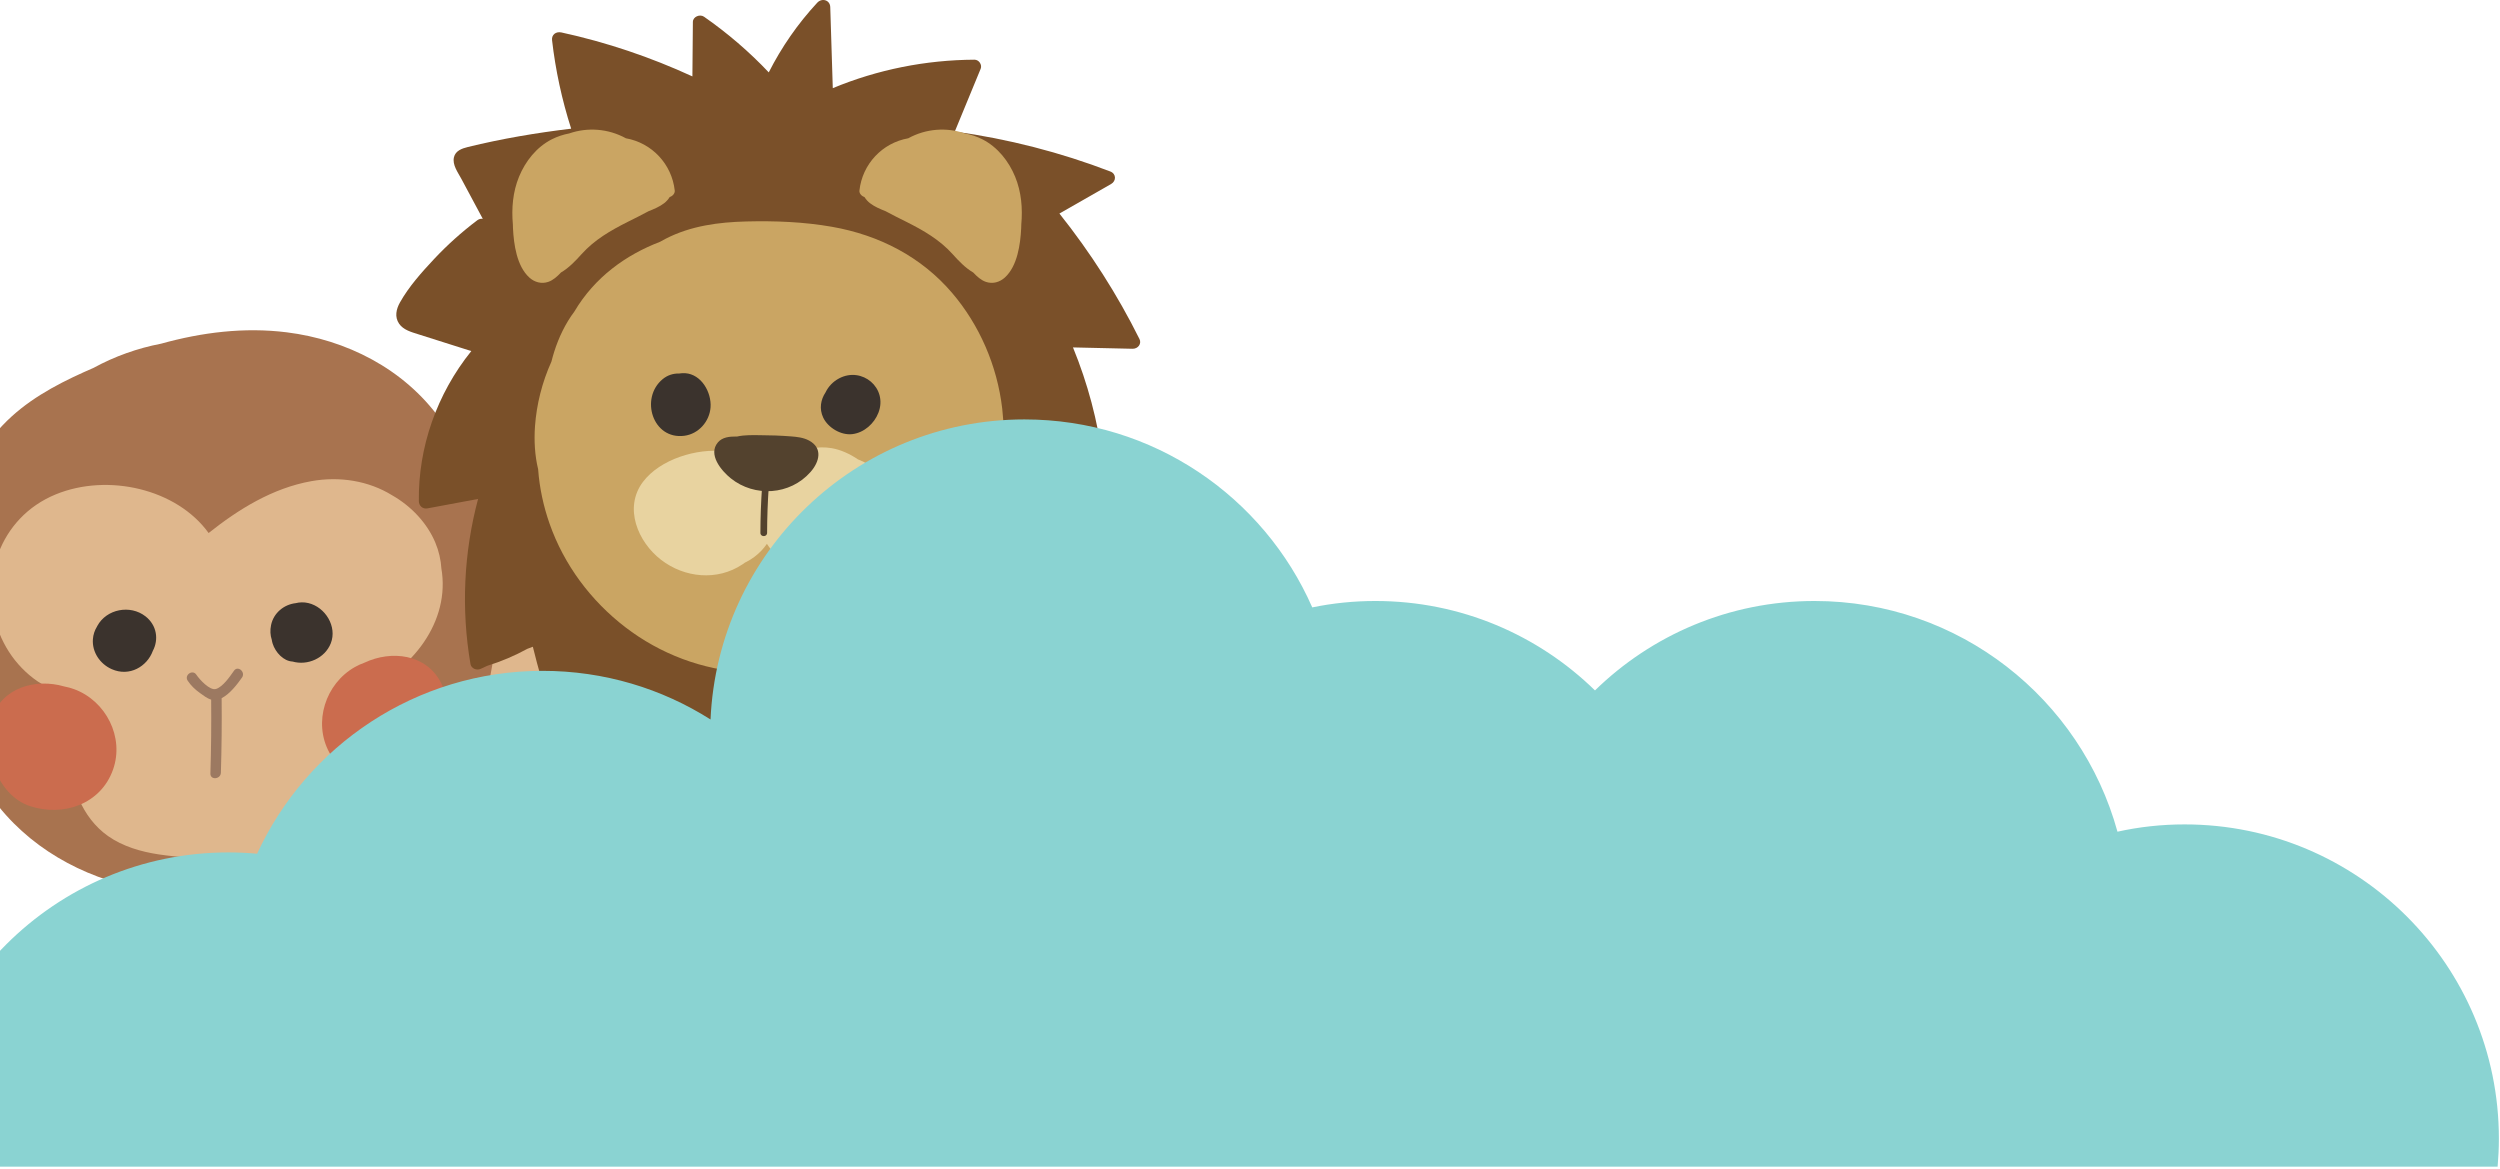
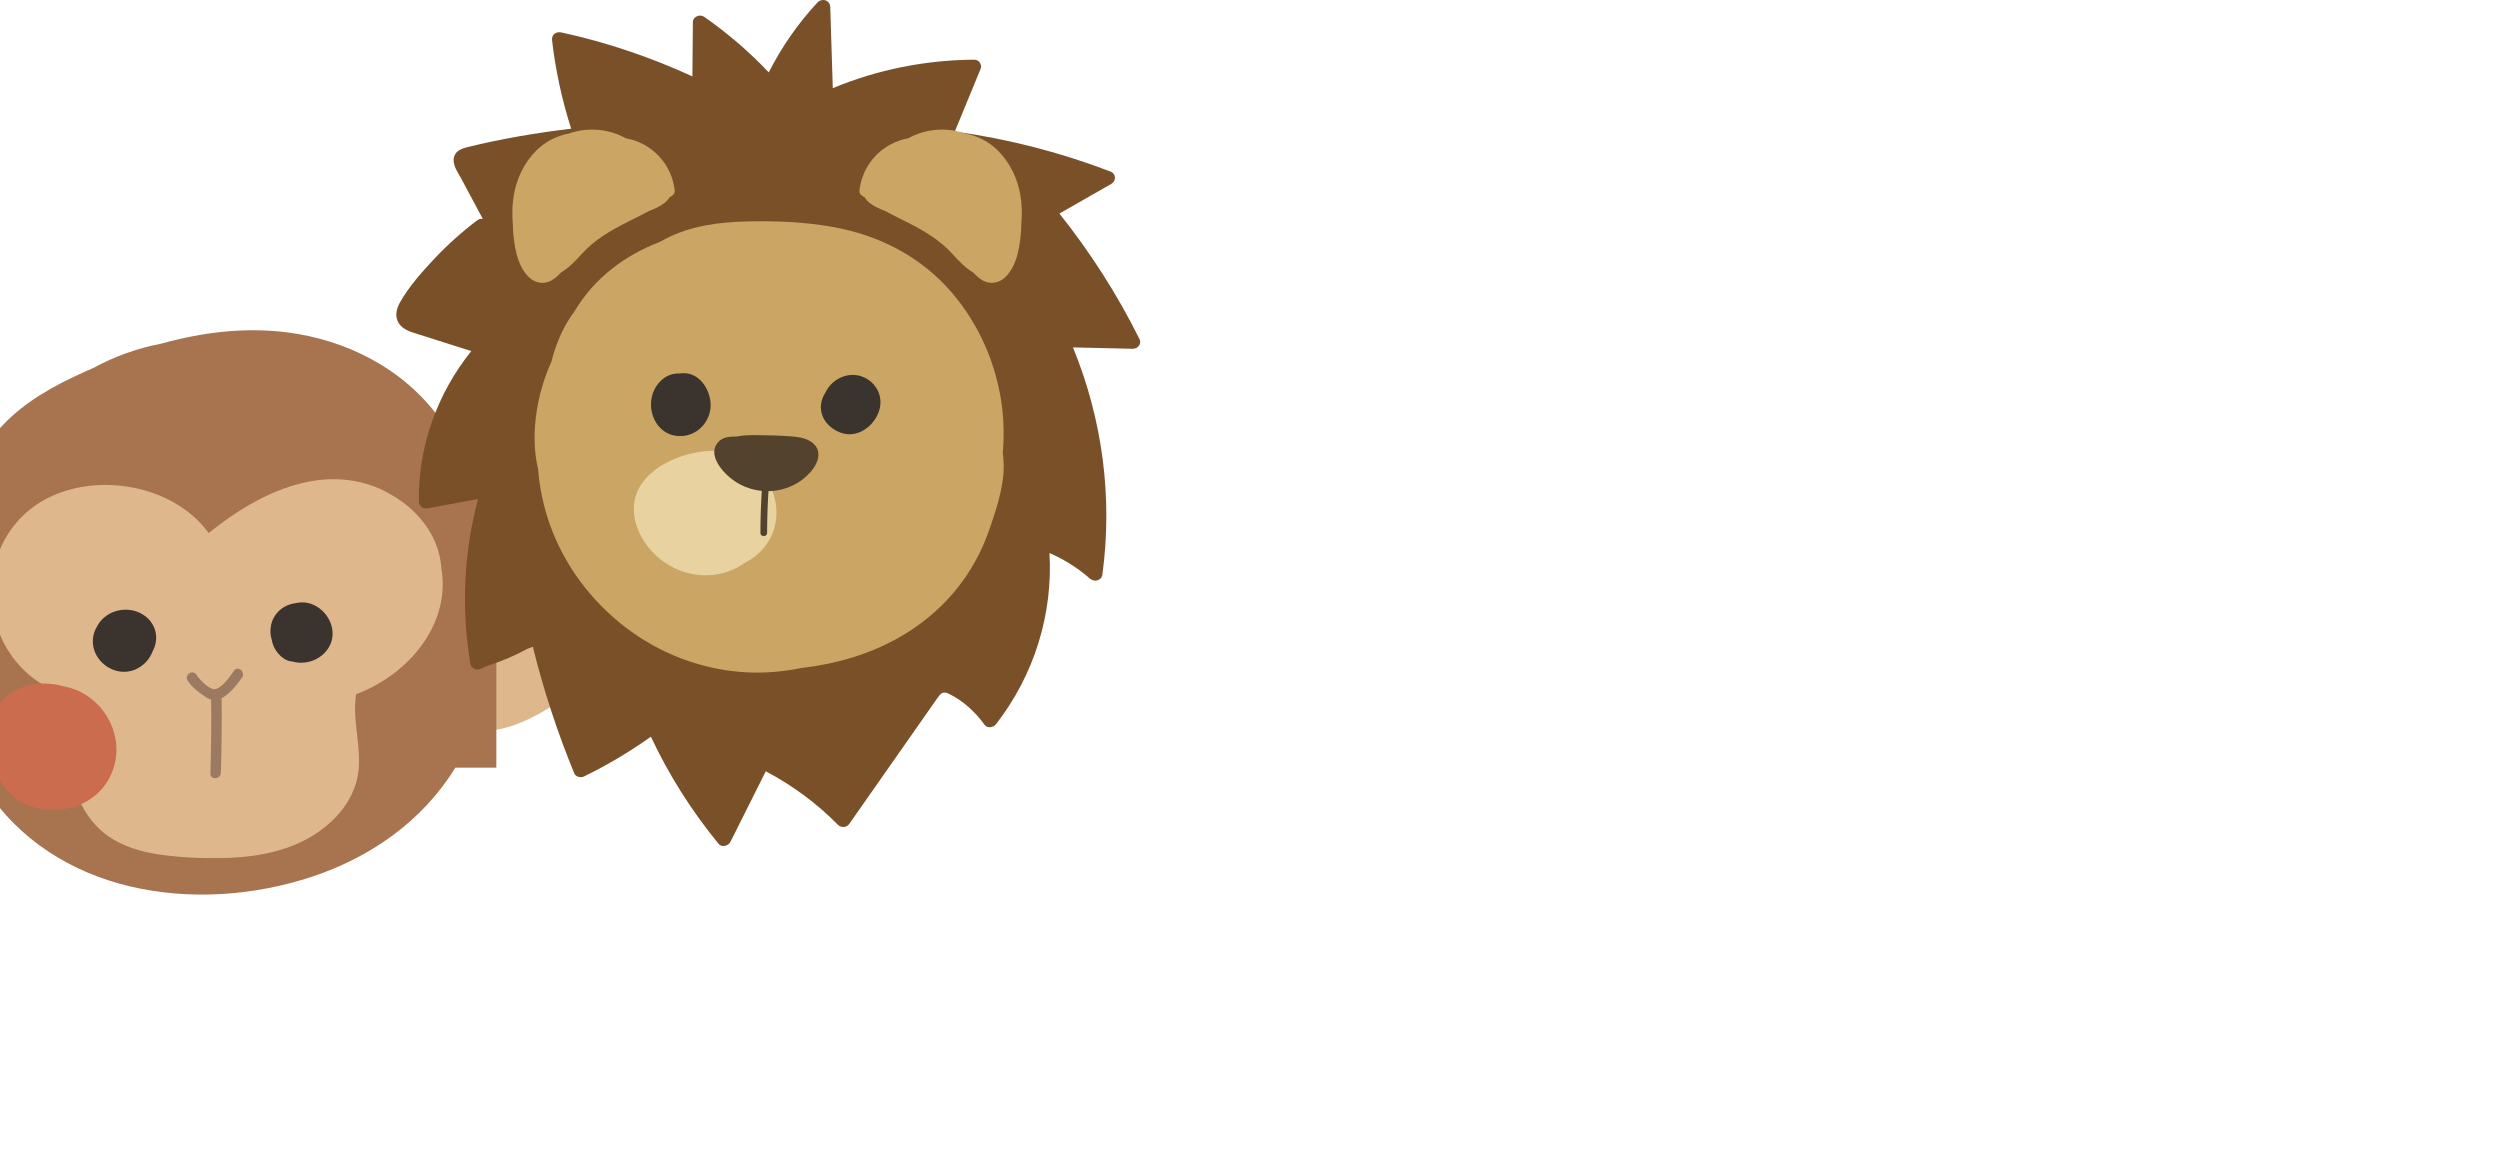
<svg xmlns="http://www.w3.org/2000/svg" width="757" height="354" viewBox="0 0 757 354" fill="none">
  <path d="M165.342 172.252C161.077 170.626 156.421 170.208 151.975 171.344C147.163 172.576 143.758 175.947 141.67 180.355C139.031 185.924 137.7 192.329 136.815 198.387C135.945 204.355 135.712 210.399 136.078 216.419C135.584 216.995 135.484 217.827 136.221 218.393C136.226 218.474 136.23 218.554 136.24 218.635C136.359 220.005 137.823 220.342 138.727 219.796C146.397 223.257 155.251 220.371 162.456 216.543C171.334 211.826 179.061 204.897 179.594 194.227C180.074 184.597 174.387 175.7 165.342 172.248V172.252Z" fill="#DFB78D" />
-   <path d="M150.297 181.449C149.688 162.504 144.291 142.276 133.311 126.959C122.264 111.542 104.703 102.859 86.823 100.624C73.999 99.022 61.173 100.624 48.777 104.067C41.653 105.441 34.73 107.89 28.324 111.395C27.335 111.823 26.351 112.256 25.366 112.698C16.455 116.721 7.734 121.476 0.82 128.752C-5.205 135.09 -9.656 142.994 -12.623 151.387C-18.738 168.667 -19.423 188.287 -16.09 206.376C-15.234 211.013 -14.064 215.592 -12.547 220.014C-10.835 226.543 -8.077 232.816 -4.473 238.498C5.589 254.376 21.828 264.248 39.242 268.371C57.388 272.665 76.842 271.29 94.46 265.47C111.907 259.707 127.861 248.784 137.876 232.449C147.077 217.437 150.877 199.267 150.301 181.449H150.297Z" fill="#A8734F" />
+   <path d="M150.297 181.449C149.688 162.504 144.291 142.276 133.311 126.959C122.264 111.542 104.703 102.859 86.823 100.624C73.999 99.022 61.173 100.624 48.777 104.067C41.653 105.441 34.73 107.89 28.324 111.395C27.335 111.823 26.351 112.256 25.366 112.698C16.455 116.721 7.734 121.476 0.82 128.752C-5.205 135.09 -9.656 142.994 -12.623 151.387C-18.738 168.667 -19.423 188.287 -16.09 206.376C-15.234 211.013 -14.064 215.592 -12.547 220.014C-10.835 226.543 -8.077 232.816 -4.473 238.498C5.589 254.376 21.828 264.248 39.242 268.371C57.388 272.665 76.842 271.29 94.46 265.47C111.907 259.707 127.861 248.784 137.876 232.449H150.297Z" fill="#A8734F" />
  <path d="M107.818 210.213C123.558 204.317 135.798 189.613 133.853 173.517C133.8 173.075 133.729 172.632 133.658 172.19C133.487 169.541 132.902 166.893 131.822 164.311C129.388 158.49 124.623 153.321 118.741 149.978C111.617 145.57 102.834 144.172 94.313 145.689C82.501 147.791 72.148 154.258 63.171 161.4C53.541 148.029 32.67 143.221 16.892 149.693C-0.393 156.788 -6.437 176.085 -0.169 191.772C1.362 195.61 3.63 199.214 6.597 202.267C8.067 203.784 9.683 205.168 11.471 206.366C13.706 207.864 16.327 208.977 18.257 210.827C20.739 213.204 20.806 216.509 20.739 219.609C20.687 222.158 20.611 224.698 20.754 227.246C21.034 232.287 21.914 237.418 23.968 242.126C25.837 246.41 28.733 250.362 32.751 253.182C37.202 256.301 42.623 257.894 48.092 258.717C54.326 259.653 60.803 259.929 67.113 259.825C73.846 259.711 80.675 258.898 86.995 256.682C97.97 252.839 107.513 244.223 108.588 233.062C109.221 226.462 107.309 219.98 107.523 213.399C107.556 212.363 107.656 211.288 107.827 210.213H107.818Z" fill="#DFB78D" />
  <path d="M44.05 186.627C39.456 183.032 32.257 184.373 29.451 189.557C29.418 189.614 29.394 189.676 29.366 189.737C28.672 190.855 28.229 192.153 28.129 193.542C27.844 197.474 30.284 201.05 33.84 202.624C39.219 205.002 44.549 201.82 46.285 197.07C48.078 193.699 47.54 189.357 44.055 186.627H44.05Z" fill="#3B332D" />
  <path d="M93.347 182.605C92.04 182.301 90.751 182.334 89.543 182.634C85.986 183.038 82.852 185.587 82.082 189.248C81.74 190.87 81.849 192.373 82.291 193.723C82.353 194.108 82.434 194.498 82.558 194.883C83.404 197.561 85.862 200.186 88.568 200.314C93.105 201.617 98.369 199.334 100.162 194.798C102.159 189.733 98.497 183.804 93.347 182.605Z" fill="#3B332D" />
  <path d="M70.85 203.095C69.614 204.849 67.56 207.907 65.434 208.611C63.565 209.234 60.37 205.686 59.452 204.298C58.32 202.586 55.7 204.407 56.837 206.119C57.83 207.622 59.105 208.825 60.574 209.866C61.578 210.579 62.709 211.493 63.941 211.844C64.012 219.305 63.941 226.766 63.708 234.227C63.646 236.277 66.823 236.006 66.885 233.975C67.118 226.453 67.189 218.93 67.113 211.402C69.638 210.132 71.925 207.08 73.276 205.163C74.45 203.499 72.034 201.411 70.85 203.095Z" fill="#9C7961" />
-   <path d="M133.529 206.734C129.064 197.993 118.488 196.833 110.39 200.647C109.373 201.013 108.398 201.45 107.494 201.959C98.559 206.981 94.741 218.726 99.719 227.861C105.026 237.605 116.805 239.654 126.235 234.842C135.508 230.11 138.047 215.583 133.529 206.734Z" fill="#CB6C4E" />
  <path d="M9.137 244.11C19.208 247.382 30.516 243.501 34.225 233.045C37.706 223.239 32.086 212.236 22.471 208.688C21.496 208.327 20.468 208.051 19.403 207.846C10.806 205.355 0.544 208.165 -2.49 217.5C-5.562 226.953 -0.764 240.895 9.137 244.11Z" fill="#CB6C4E" />
  <path d="M345.027 102.65C338.352 89.226 330.22 76.5 320.791 64.661C326.01 61.679 331.233 58.693 336.452 55.711C338.05 54.798 338.018 52.624 336.215 51.931C321.078 46.118 305.262 42.072 289.112 39.826C291.723 33.488 294.34 27.146 296.952 20.808C297.436 19.63 296.449 18.069 295.061 18.073C280.267 18.155 265.697 21.073 252.168 26.694C251.912 18.507 251.656 10.32 251.401 2.133C251.332 0.005 248.889 -0.721 247.451 0.832C241.543 7.206 236.652 14.288 232.78 21.918C226.886 15.681 220.32 10.042 213.188 5.069C211.909 4.179 209.818 5.074 209.804 6.622C209.754 12.124 209.708 17.63 209.658 23.133C196.996 17.311 183.741 12.822 170.006 9.827C168.335 9.462 166.97 10.517 167.162 12.169C168.207 21.26 170.148 30.214 172.947 38.963C162.436 40.219 151.957 41.995 141.697 44.506C139.852 44.958 137.921 45.643 137.455 47.62C136.916 49.908 138.647 52.186 139.683 54.122C141.852 58.168 144.021 62.218 146.19 66.263C145.651 66.177 145.062 66.291 144.514 66.702C139.798 70.263 135.428 74.181 131.423 78.455C127.67 82.459 123.766 86.838 121.104 91.591C119.967 93.618 119.447 95.961 120.835 98.002C122.127 99.906 124.533 100.541 126.67 101.221C132.017 102.915 137.364 104.609 142.711 106.303C132.273 119.27 126.602 135.448 126.83 151.781C126.848 153.1 127.944 154.214 129.419 153.94C134.533 152.986 139.647 152.036 144.761 151.082C140.414 167.387 139.619 184.437 142.464 201.094C142.688 202.414 144.332 203.098 145.546 202.528C146.217 202.213 146.893 201.907 147.569 201.596C151.802 200.281 155.856 198.564 159.674 196.464C160.226 196.249 160.788 196.044 161.345 195.834C164.559 208.888 168.764 221.705 173.901 234.198C174.321 235.221 175.828 235.604 176.805 235.129C183.919 231.654 190.704 227.623 197.092 223.075C202.498 234.613 209.375 245.485 217.553 255.471C218.644 256.804 220.585 256.097 221.233 254.809C224.781 247.718 228.328 240.627 231.876 233.54C239.99 237.841 247.337 243.257 253.693 249.722C254.629 250.677 256.323 250.667 257.117 249.535C263.587 240.293 270.062 231.056 276.532 221.815C278.194 219.44 279.856 217.071 281.518 214.696C282.304 213.573 283.089 212.445 283.879 211.326C284.769 210.066 285.486 209.212 287.125 209.989C291.618 212.112 295.331 215.609 298.148 219.495C298.979 220.637 300.828 220.267 301.572 219.308C313.188 204.382 318.859 185.912 317.782 167.46C322.252 169.41 326.375 171.985 330.005 175.177C331.384 176.387 333.544 175.844 333.8 173.972C336.968 150.74 333.841 127.005 324.9 105.198C330.914 105.335 336.927 105.472 342.936 105.609C344.58 105.645 345.753 104.102 345.032 102.65H345.027Z" fill="#7A5029" />
  <path d="M303.641 137.284C304.047 132.768 303.997 128.225 303.472 123.723C301.952 110.714 296.573 98.377 288.272 88.665C278.975 77.789 266.268 71.191 251.885 68.666C243.419 67.182 234.698 66.839 226 67.058C217.672 67.269 209.215 68.341 201.508 72.319C200.96 72.602 200.421 72.898 199.887 73.204C189.476 77.2 180.088 83.934 173.915 94.345C171.189 97.98 169.176 102.208 167.815 106.509C167.5 107.5 167.226 108.504 166.966 109.509C164.153 115.728 162.482 122.426 162.002 128.997C161.683 133.408 161.934 137.891 162.948 142.092C163.358 147.781 164.587 153.366 166.399 158.539C170.801 171.077 178.924 181.913 189.348 189.917C199.764 197.912 212.64 202.93 226.215 203.592C231.698 203.862 237.242 203.382 242.707 202.259C252.839 201.09 262.748 198.3 271.72 193.323C284.788 186.072 294.577 174.753 299.477 160.617C301.915 153.58 304.874 144.978 303.632 137.28L303.641 137.284Z" fill="#CAA563" />
  <path d="M189.526 41.871C184.134 38.908 177.888 38.497 172.349 40.406C170.522 40.753 168.746 41.337 167.066 42.191C162.468 44.533 159.089 48.816 157.158 53.524C155.276 58.117 154.861 63.085 155.299 67.985C155.299 68.364 155.313 68.743 155.331 69.122C155.578 73.975 156.459 80.55 160.267 84.025C161.842 85.463 163.957 86.052 166.007 85.354C167.486 84.852 168.719 83.728 169.86 82.514C172.235 81.139 174.289 78.971 176.084 76.971C180.02 72.587 184.896 69.788 190.106 67.167C192.211 66.108 194.334 65.076 196.403 63.944C198.047 63.291 199.695 62.606 201.074 61.551C201.759 61.026 202.339 60.396 202.763 59.688C202.777 59.684 202.791 59.679 202.804 59.675C203.585 59.401 204.416 58.615 204.311 57.693C203.425 49.661 197.38 43.264 189.522 41.871H189.526Z" fill="#CAA563" />
  <path d="M275.021 41.871C280.413 38.908 286.66 38.497 292.198 40.406C294.025 40.753 295.801 41.337 297.481 42.191C302.079 44.533 305.458 48.816 307.39 53.524C309.271 58.117 309.686 63.085 309.248 67.985C309.248 68.364 309.234 68.743 309.216 69.122C308.969 73.975 308.088 80.55 304.28 84.025C302.705 85.463 300.591 86.052 298.541 85.354C297.066 84.852 295.828 83.728 294.687 82.514C292.312 81.139 290.258 78.971 288.463 76.971C284.527 72.587 279.651 69.788 274.441 67.167C272.336 66.108 270.213 65.076 268.144 63.944C266.501 63.291 264.852 62.606 263.473 61.551C262.788 61.026 262.209 60.396 261.784 59.688C261.77 59.684 261.757 59.679 261.743 59.675C260.962 59.401 260.131 58.615 260.236 57.693C261.122 49.661 267.167 43.264 275.025 41.871H275.021Z" fill="#CAA563" />
  <path d="M234.749 151.599C233.205 144.174 227.059 137.608 219.384 136.668C211.074 135.649 199.864 139.024 194.672 145.937C188.796 153.763 193.143 164.091 200.17 169.511C207.275 174.986 217.192 175.977 224.799 170.899C225.064 170.721 225.324 170.534 225.585 170.347C225.717 170.283 225.849 170.228 225.977 170.16C232.863 166.593 236.319 159.165 234.749 151.599Z" fill="#E8D3A0" />
-   <path d="M260.213 139.275C260.085 139.224 259.958 139.179 259.83 139.128C257.309 137.407 254.551 136.183 251.876 135.713C243.41 134.22 234.251 139.571 232.347 148.165C232.338 148.197 232.333 148.229 232.328 148.261C229.315 153.626 228.972 160.402 232.863 165.611C236.566 170.575 242.999 172.625 249.145 172.365C251.551 172.698 253.962 172.703 255.994 172.479C263.944 171.602 270.943 166.534 271.88 158.192C272.806 149.936 267.802 142.325 260.218 139.279L260.213 139.275Z" fill="#E8D3A0" />
  <path d="M244.926 133.37C243.264 132.489 241.392 132.288 239.552 132.142C236.36 131.895 233.15 131.781 229.95 131.772C228.21 131.768 225.493 131.649 223.174 132.183C223.064 132.183 222.95 132.183 222.84 132.179C220.891 132.169 218.74 132.366 217.388 133.946C214.279 137.589 218.407 142.521 221.269 144.826C228.466 150.621 239.237 149.95 245.419 142.932C248.173 139.804 249.205 135.635 244.926 133.366V133.37Z" fill="#53422E" />
  <path d="M207.457 113.001C206.877 112.965 206.284 113.001 205.695 113.097C203.923 113.047 202.165 113.558 200.645 114.814C193.7 120.563 197.617 133.192 207.206 131.955C211.526 131.398 214.845 127.645 215.156 123.339C215.48 118.818 212.402 113.316 207.457 113.001Z" fill="#3B332D" />
  <path d="M254.072 114.577C252.282 115.522 250.825 117.02 249.981 118.805C248.515 120.992 248.008 123.777 249.264 126.439C250.73 129.535 254.684 131.873 258.09 131.453C261.652 131.015 264.724 128.261 265.989 124.969C268.875 117.472 261.026 110.897 254.072 114.577Z" fill="#3B332D" />
  <path d="M230.749 147.465C230.429 152.086 230.26 156.721 230.251 161.355C230.251 162.661 232.274 162.661 232.278 161.355C232.292 156.721 232.456 152.091 232.776 147.465C232.867 146.164 230.84 146.169 230.749 147.465Z" fill="#53422E" />
-   <path d="M756.66 344.79C756.66 292.24 714.05 249.63 661.5 249.63C654.51 249.63 647.72 250.38 641.17 251.84C630.1 211.57 593.23 181.98 549.43 181.98C523.58 181.98 500.12 192.3 482.96 209.06C465.8 192.3 442.34 181.98 416.49 181.98C409.94 181.98 403.52 182.64 397.35 183.92C382.64 150.4 349.14 127 310.2 127C259.08 127 217.38 167.29 215.15 217.86C200.44 208.53 183 203.13 164.3 203.13C125.95 203.13 92.91 225.82 77.85 258.51C74.98 258.25 72.09 258.11 69.16 258.11C16.61 258.11 -26 300.72 -26 353.27H756.28C756.52 350.49 756.66 347.67 756.66 344.8V344.79Z" fill="#8AD3D2" />
</svg>